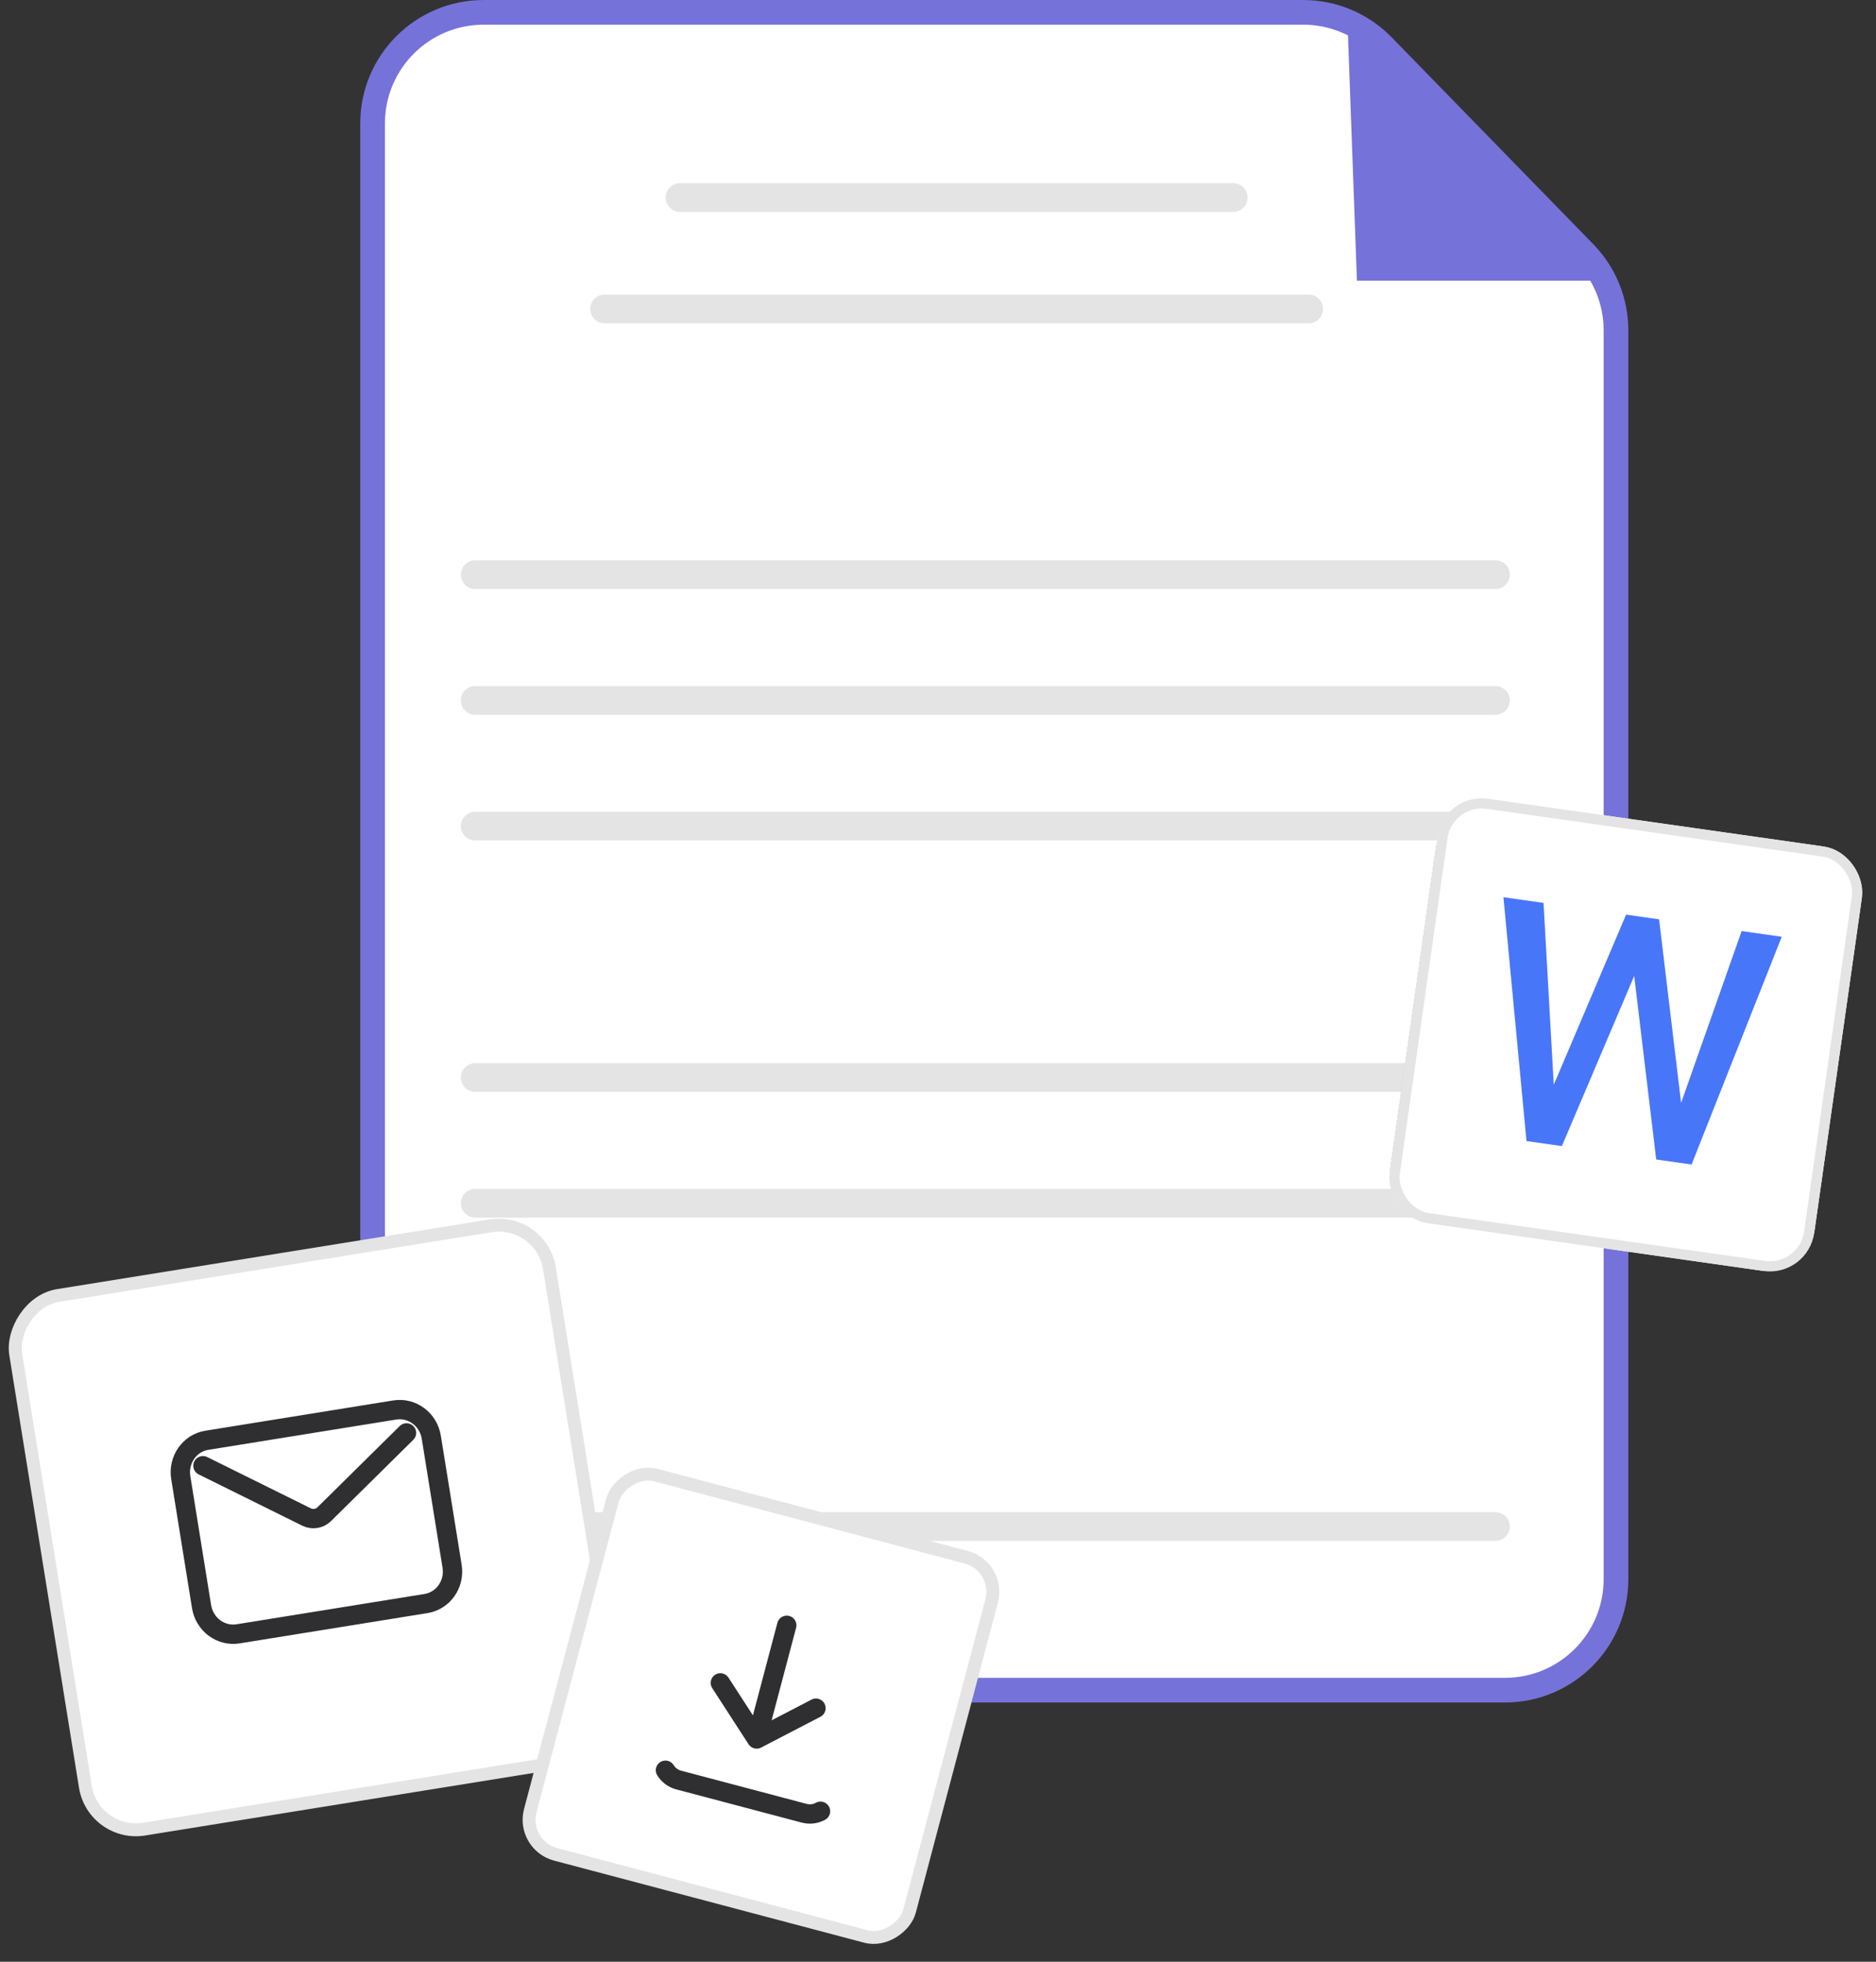
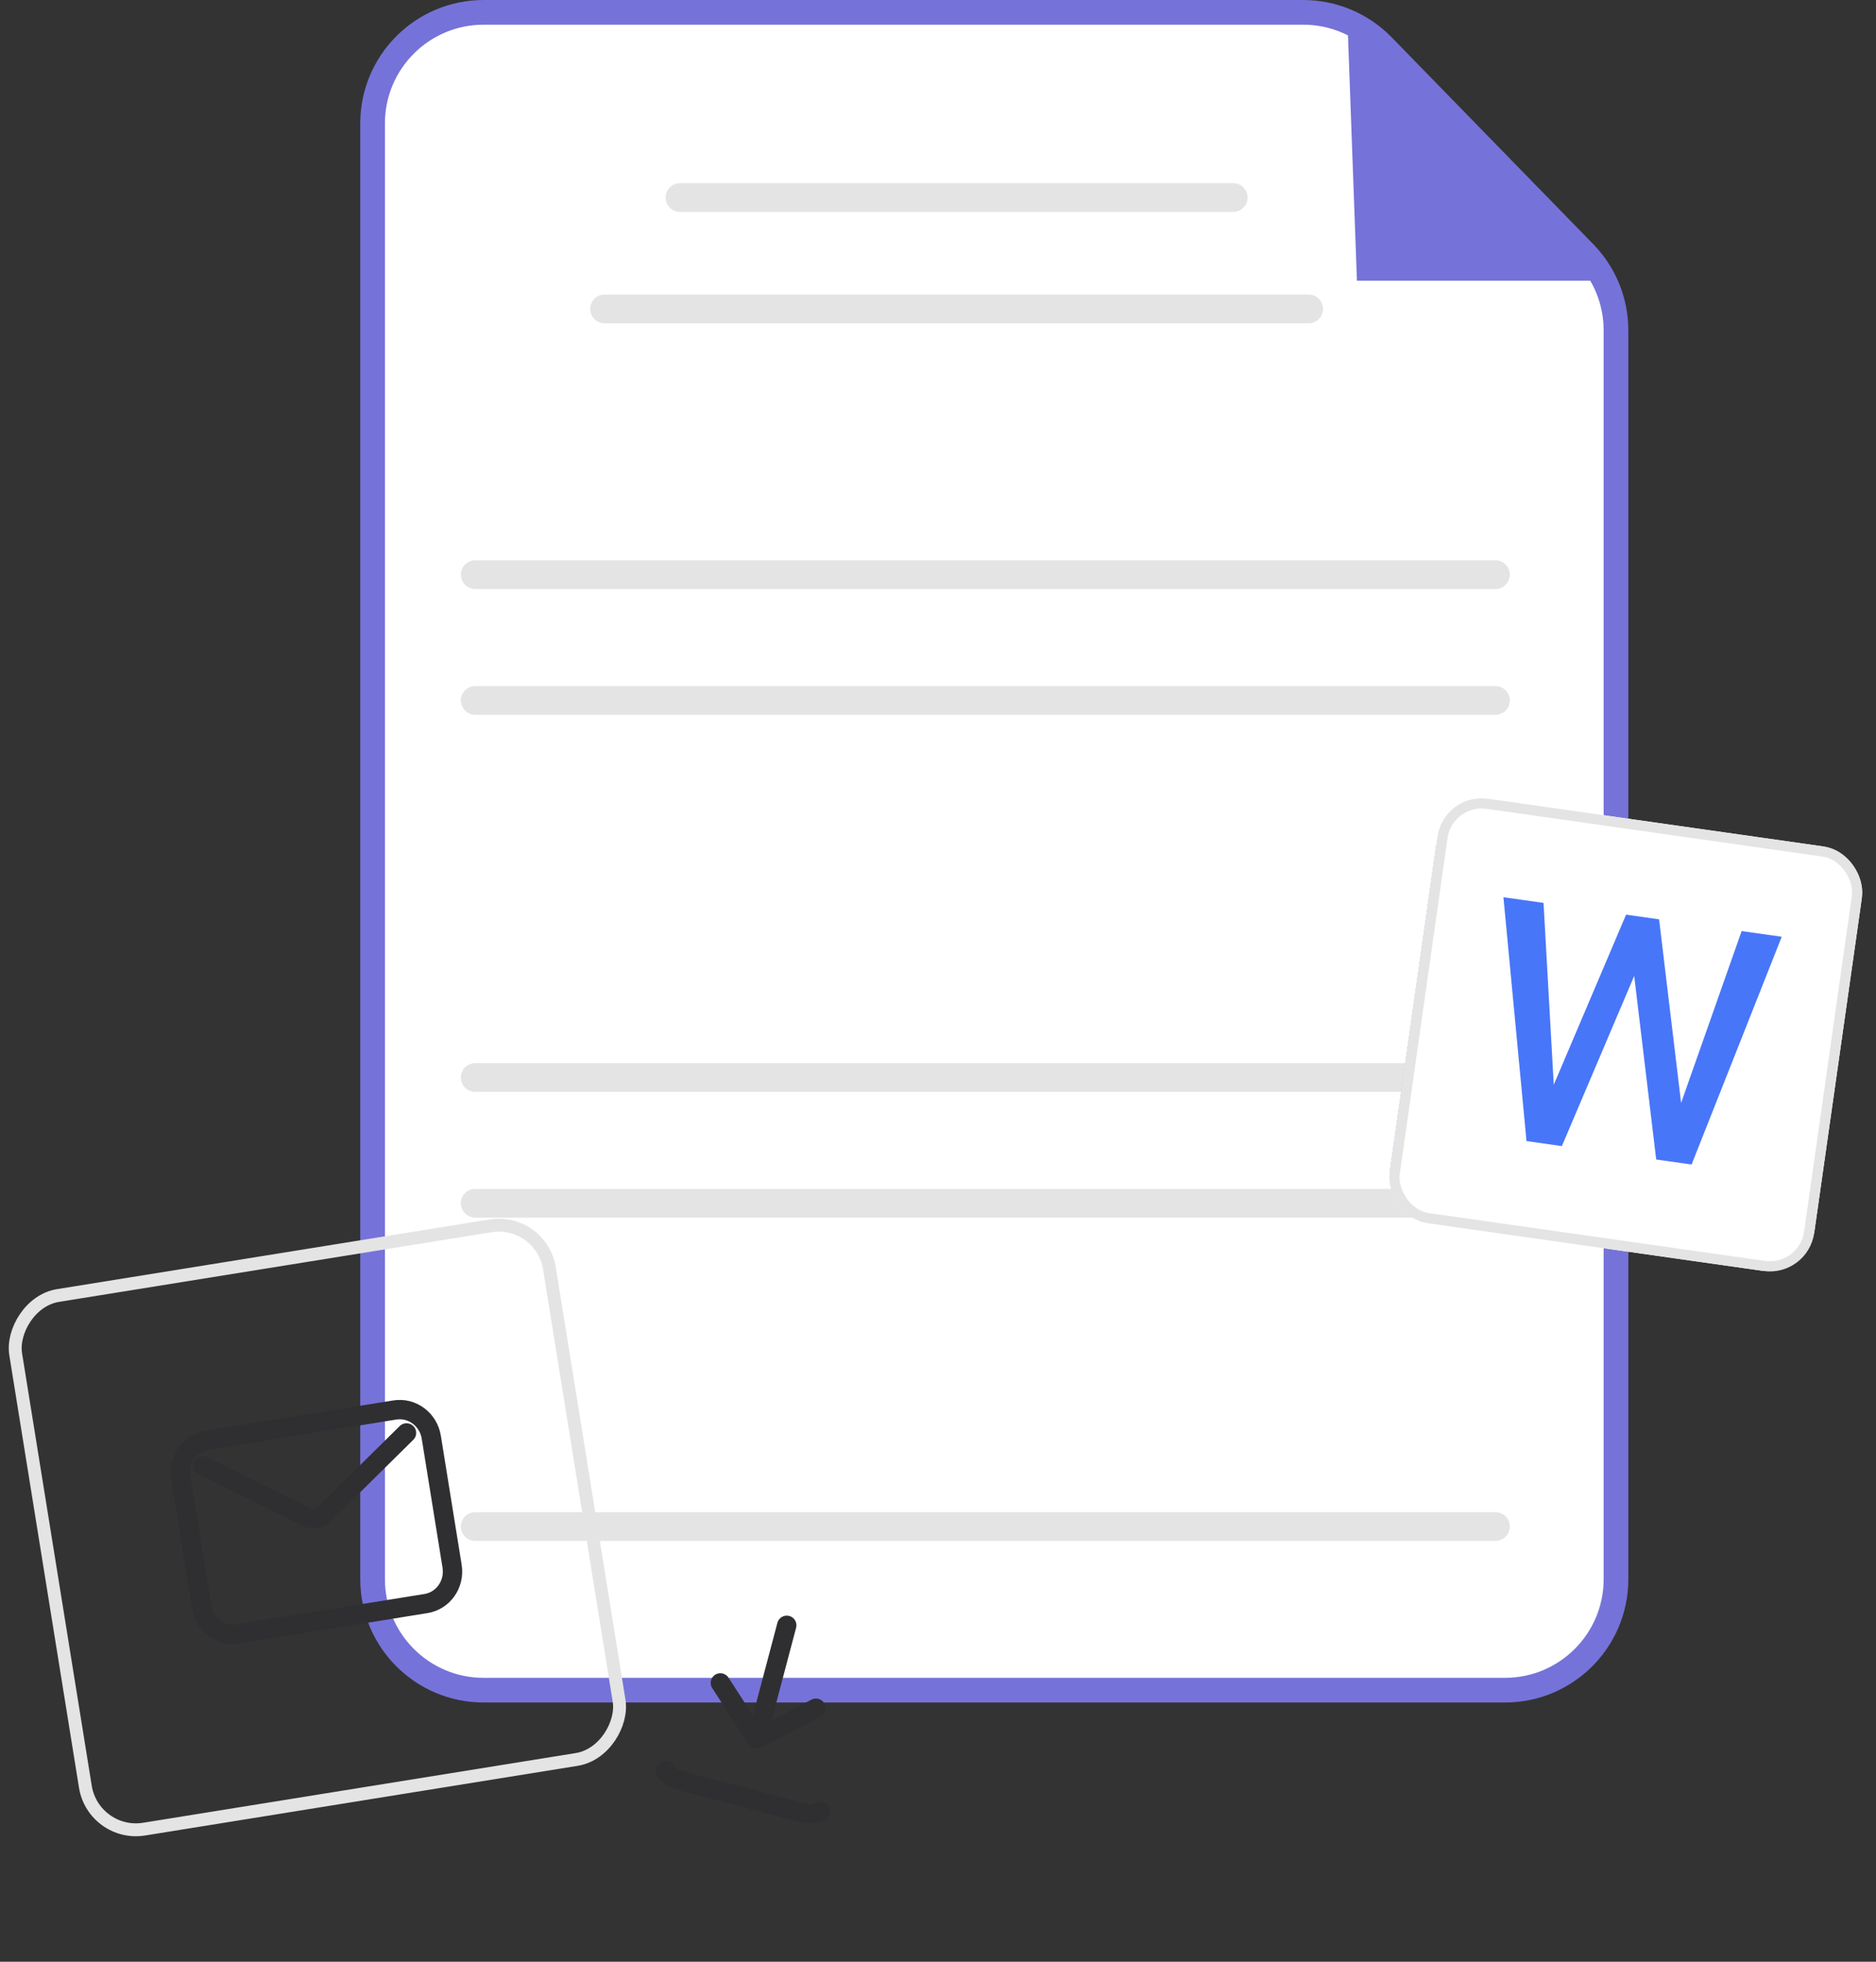
<svg xmlns="http://www.w3.org/2000/svg" width="109" height="114" viewBox="0 0 109 114" fill="none">
  <rect x="0" y="0" width="109" height="114" fill="#333333" stroke="none" />
  <path d="M28.101 0.718H75.723C77.463 0.718 79.13 1.421 80.344 2.668L92.063 14.694C93.237 15.899 93.893 17.515 93.893 19.197V91.766C93.893 95.329 91.004 98.218 87.441 98.218H28.101C24.538 98.218 21.649 95.329 21.649 91.766V7.17C21.649 3.607 24.538 0.718 28.101 0.718Z" fill="white" stroke="#7573D9" stroke-width="1.434" />
  <path d="M93.34 16.311L78.285 1.076L78.841 16.311H93.34Z" fill="#7573D9" />
  <path d="M71.652 12.315H39.509C39.048 12.315 38.674 11.941 38.674 11.48C38.674 11.019 39.048 10.645 39.509 10.645H71.652C72.113 10.645 72.487 11.019 72.487 11.48C72.487 11.941 72.113 12.315 71.652 12.315Z" fill="#E4E4E4" />
  <path d="M76.036 18.788H35.127C34.666 18.788 34.292 18.414 34.292 17.953C34.292 17.492 34.666 17.118 35.127 17.118H76.036C76.497 17.118 76.871 17.492 76.871 17.953C76.871 18.414 76.497 18.788 76.036 18.788Z" fill="#E4E4E4" />
  <path d="M86.889 34.229H27.612C27.151 34.229 26.777 33.855 26.777 33.395C26.777 32.933 27.151 32.56 27.612 32.56H86.889C87.35 32.56 87.723 32.933 87.723 33.395C87.723 33.855 87.35 34.229 86.889 34.229Z" fill="#E4E4E4" />
  <path d="M86.888 41.538H27.611C27.15 41.538 26.776 41.164 26.776 40.703C26.776 40.242 27.15 39.868 27.611 39.868H86.888C87.349 39.868 87.723 40.242 87.723 40.703C87.723 41.164 87.349 41.538 86.888 41.538Z" fill="#E4E4E4" />
-   <path d="M86.888 48.842H27.611C27.15 48.842 26.776 48.468 26.776 48.007C26.776 47.546 27.15 47.172 27.611 47.172H86.888C87.349 47.172 87.723 47.546 87.723 48.007C87.723 48.468 87.349 48.842 86.888 48.842Z" fill="#E4E4E4" />
  <path d="M86.888 63.45H27.611C27.15 63.45 26.776 63.077 26.776 62.615C26.776 62.154 27.15 61.781 27.611 61.781H86.888C87.349 61.781 87.723 62.154 87.723 62.615C87.723 63.077 87.349 63.45 86.888 63.45Z" fill="#E4E4E4" />
  <path d="M86.888 70.757H27.611C27.15 70.757 26.776 70.383 26.776 69.922C26.776 69.461 27.15 69.088 27.611 69.088H86.888C87.349 69.088 87.723 69.461 87.723 69.922C87.723 70.383 87.349 70.757 86.888 70.757Z" fill="#E4E4E4" />
  <path d="M86.888 89.543H27.611C27.15 89.543 26.776 89.169 26.776 88.708C26.776 88.247 27.15 87.873 27.611 87.873H86.888C87.349 87.873 87.723 88.247 87.723 88.708C87.723 89.169 87.349 89.543 86.888 89.543Z" fill="#E4E4E4" />
-   <rect x="-0.31" y="0.43" width="31.419" height="31.419" rx="2.976" transform="matrix(-0.987 0.159 0.159 0.987 31.074 70.385)" fill="white" />
  <rect x="-0.31" y="0.43" width="31.419" height="31.419" rx="2.976" transform="matrix(-0.987 0.159 0.159 0.987 31.074 70.385)" stroke="#E4E4E4" stroke-width="0.75" />
  <path d="M23.619 83.269L18.843 87.987C18.568 88.26 18.155 88.326 17.808 88.154L11.792 85.175M24.75 93.184L13.833 94.944C12.828 95.106 11.878 94.398 11.711 93.362L10.503 85.864C10.336 84.829 11.015 83.858 12.02 83.696L22.937 81.936C23.942 81.774 24.892 82.482 25.059 83.518L26.268 91.016C26.434 92.052 25.755 93.022 24.75 93.184Z" stroke="#2F2F31" stroke-width="1.124" stroke-linecap="round" stroke-linejoin="round" />
-   <rect x="-0.458" y="0.266" width="22.789" height="22.789" rx="2.077" transform="matrix(-0.967 -0.256 -0.256 0.967 57.775 90.65)" fill="white" />
-   <rect x="-0.458" y="0.266" width="22.789" height="22.789" rx="2.077" transform="matrix(-0.967 -0.256 -0.256 0.967 57.775 90.65)" stroke="#E4E4E4" stroke-width="0.75" />
  <path d="M47.673 105.255C47.387 105.413 47.046 105.454 46.723 105.369L39.434 103.44C39.112 103.355 38.835 103.15 38.665 102.871M45.712 94.448L43.965 101.054M43.965 101.054L41.855 97.795M43.965 101.054L47.409 99.265" stroke="#2F2F31" stroke-width="1.124" stroke-linecap="round" stroke-linejoin="round" />
  <g clip-path="url(#clip0_2525_12199)">
    <rect x="83.445" y="49.133" width="24.913" height="19.204" transform="rotate(8.094 83.445 49.133)" fill="#4876F9" />
    <path d="M105.809 49.171L86.626 46.442C85.118 46.228 83.71 47.286 83.495 48.793L80.767 67.977C80.553 69.484 81.611 70.893 83.118 71.107L102.301 73.835C103.809 74.05 105.217 72.992 105.432 71.484L108.16 52.301C108.374 50.794 107.317 49.385 105.809 49.171ZM98.285 67.672L96.23 67.38L94.951 56.713L90.749 66.6L88.693 66.308L87.353 52.138L89.683 52.469L90.277 63.038L94.479 53.151L96.397 53.424L97.676 64.091L101.193 54.106L103.523 54.437L98.285 67.672Z" fill="white" />
  </g>
  <rect x="84.136" y="46.385" width="24.322" height="24.322" rx="2.299" transform="rotate(8.094 84.136 46.385)" stroke="#E4E4E4" stroke-width="0.591" />
  <defs>
    <clipPath id="clip0_2525_12199">
      <rect x="83.885" y="46.05" width="24.913" height="24.913" rx="2.595" transform="rotate(8.094 83.885 46.05)" fill="white" />
    </clipPath>
  </defs>
</svg>